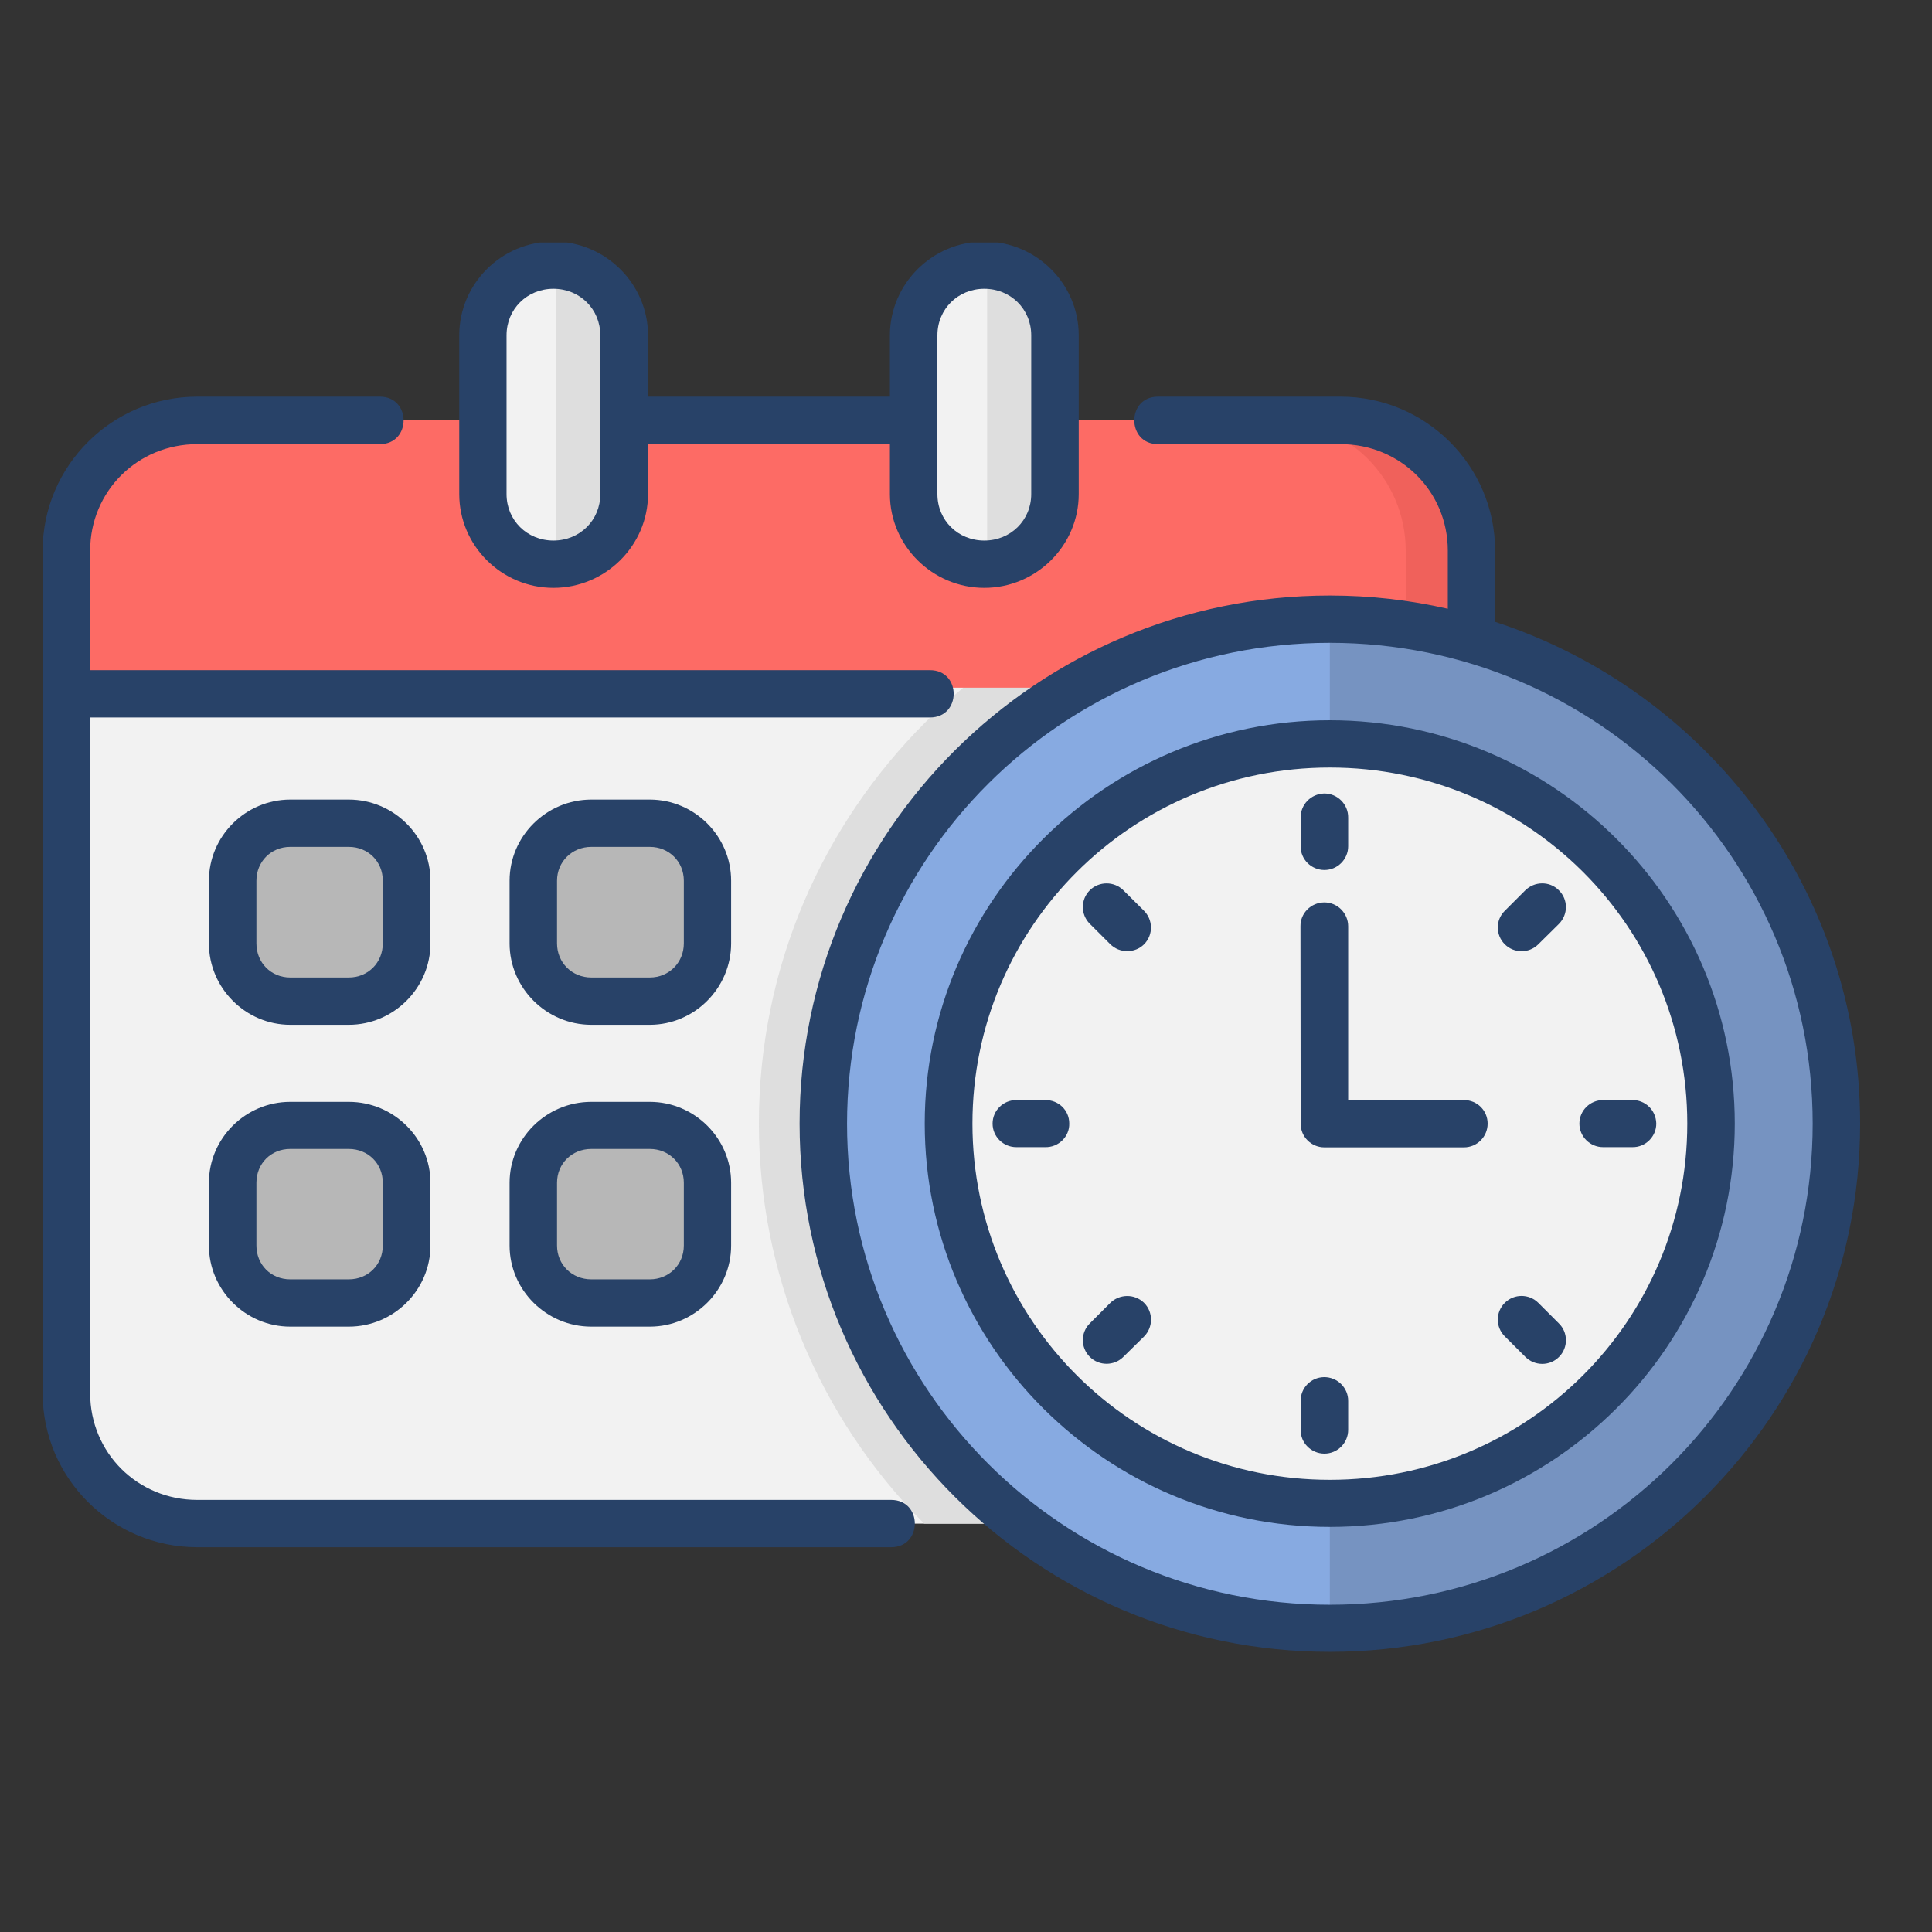
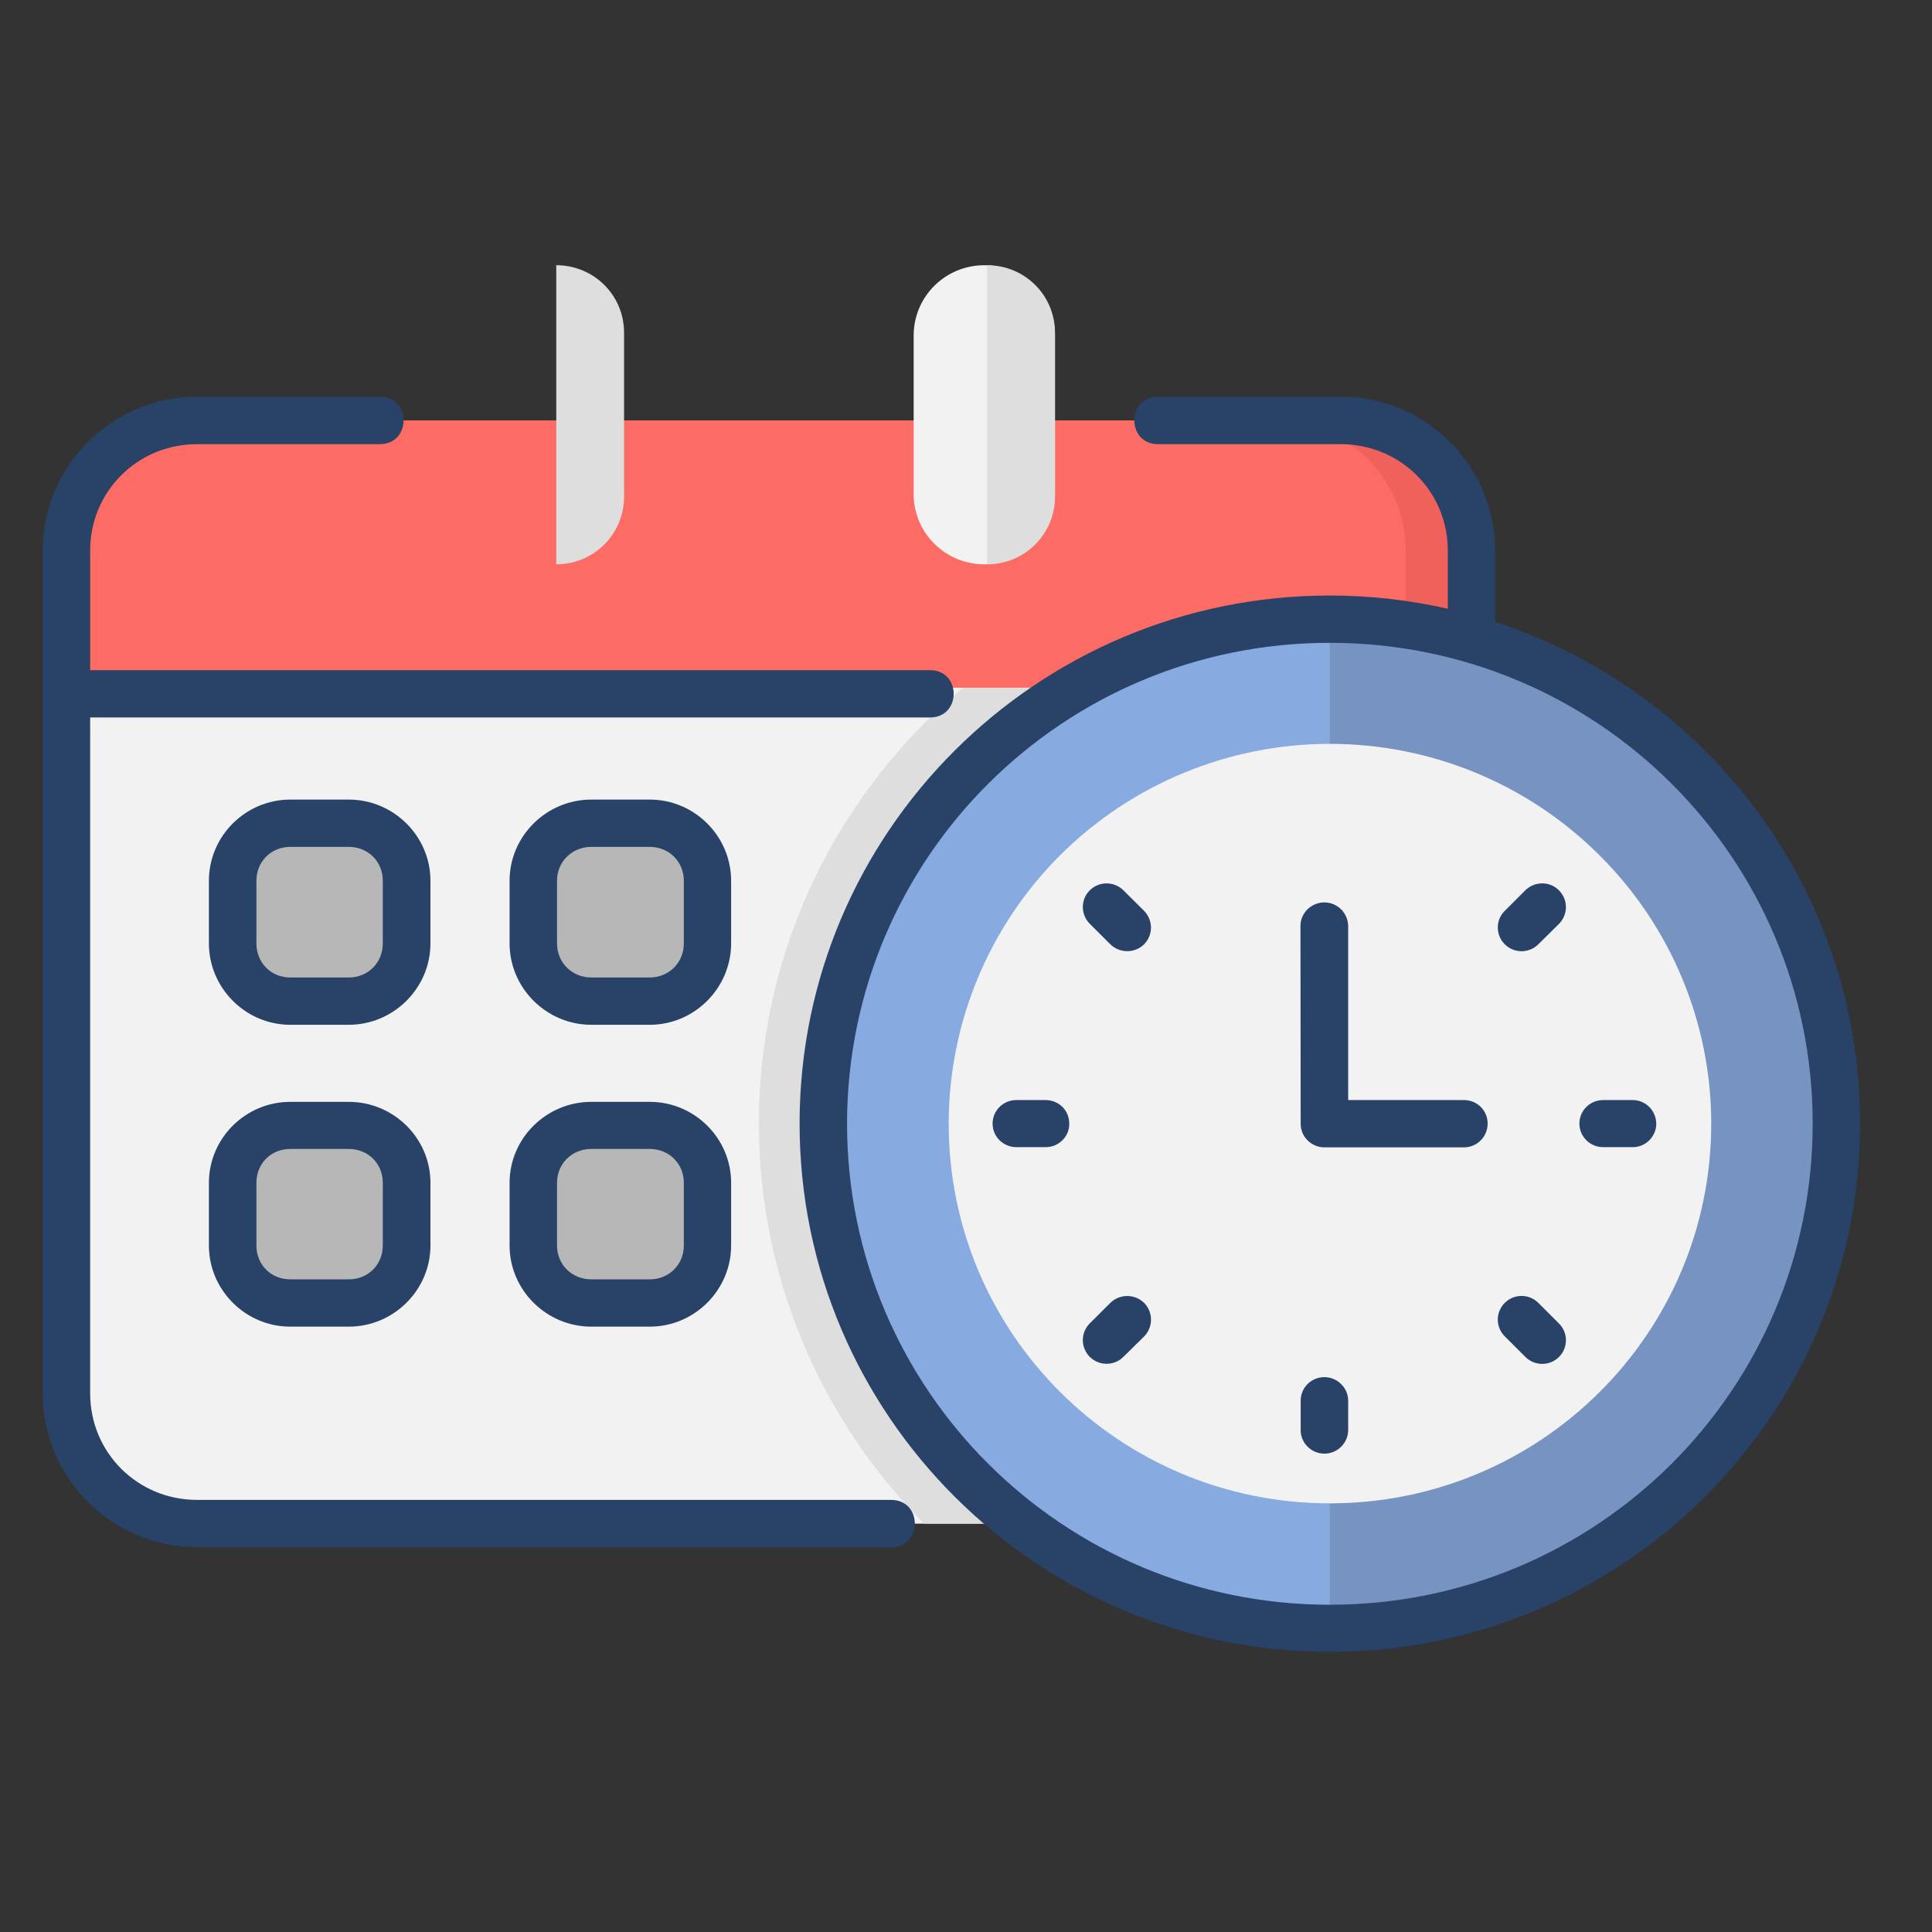
<svg xmlns="http://www.w3.org/2000/svg" width="50" zoomAndPan="magnify" viewBox="0 0 37.5 37.5" height="50" preserveAspectRatio="xMidYMid meet" version="1.2">
  <rect x="0" y="0" width="37.5" height="37.5" fill="#333333" stroke="none" />
  <defs>
    <clipPath id="d87acefd19">
      <path d="M 0.699 7 L 36.227 7 L 36.227 32.09 L 0.699 32.09 Z M 0.699 7 " />
    </clipPath>
    <clipPath id="80e5749e6b">
-       <path d="M 8 4.707 L 21 4.707 L 21 12 L 8 12 Z M 8 4.707 " />
-     </clipPath>
+       </clipPath>
  </defs>
  <g id="761bcd6e8e">
    <path style=" stroke:none;fill-rule:evenodd;fill:#f2f2f2;fill-opacity:1;" d="M 3.828 29.574 C 2.43 29.465 1.289 28.445 1.289 27.043 L 1.289 10.688 C 1.289 9.289 2.422 8.16 3.828 8.16 L 26.02 8.16 C 27.426 8.16 28.559 9.289 28.559 10.688 L 28.559 27.043 C 28.559 28.445 27.426 29.574 26.02 29.574 Z M 3.828 29.574 " />
    <path style=" stroke:none;fill-rule:evenodd;fill:#dedede;fill-opacity:1;" d="M 25.812 10.77 C 19.691 10.773 14.73 15.715 14.73 21.809 C 14.73 24.719 15.883 27.508 17.938 29.574 L 26.02 29.574 C 27.426 29.574 28.562 28.445 28.562 27.043 L 28.559 11.129 C 27.664 10.895 26.738 10.773 25.812 10.77 Z M 25.812 10.77 " />
    <path style=" stroke:none;fill-rule:evenodd;fill:#fd6b65;fill-opacity:1;" d="M 1.289 13.348 L 1.289 10.688 C 1.289 9.289 2.422 8.16 3.828 8.16 L 26.02 8.16 C 27.43 8.16 28.559 9.289 28.559 10.688 L 28.559 13.348 Z M 1.289 13.348 " />
    <path style=" stroke:none;fill-rule:evenodd;fill:#f0615b;fill-opacity:1;" d="M 24.746 8.16 C 26.152 8.16 27.285 9.289 27.285 10.691 L 27.285 13.348 L 28.559 13.348 L 28.559 10.691 C 28.559 9.289 27.426 8.16 26.02 8.16 Z M 24.746 8.16 " />
    <path style=" stroke:none;fill-rule:evenodd;fill:#87aae1;fill-opacity:1;" d="M 35.645 21.809 C 35.645 24.406 34.609 26.898 32.766 28.734 C 30.922 30.574 28.422 31.605 25.812 31.605 C 23.207 31.605 20.703 30.574 18.859 28.734 C 17.016 26.898 15.98 24.406 15.98 21.809 C 15.98 19.211 17.016 16.723 18.859 14.887 C 20.703 13.051 23.207 12.016 25.812 12.016 C 28.422 12.016 30.922 13.051 32.766 14.887 C 34.609 16.723 35.645 19.211 35.645 21.809 Z M 35.645 21.809 " />
    <path style=" stroke:none;fill-rule:evenodd;fill:#7693c1;fill-opacity:1;" d="M 35.645 21.809 C 35.645 27.219 31.242 31.605 25.812 31.605 L 25.812 12.016 C 31.242 12.016 35.645 16.402 35.645 21.809 Z M 35.645 21.809 " />
    <path style=" stroke:none;fill-rule:evenodd;fill:#f2f2f2;fill-opacity:1;" d="M 33.215 21.809 C 33.215 25.883 29.898 29.18 25.812 29.18 C 21.727 29.18 18.414 25.883 18.414 21.809 C 18.414 19.855 19.195 17.98 20.578 16.598 C 21.969 15.215 23.852 14.438 25.812 14.438 C 27.777 14.438 29.656 15.215 31.043 16.598 C 32.434 17.98 33.215 19.855 33.215 21.809 Z M 33.215 21.809 " />
-     <path style=" stroke:none;fill-rule:evenodd;fill:#f2f2f2;fill-opacity:1;" d="M 10.742 5.148 C 11.504 5.148 12.113 5.754 12.113 6.508 L 12.113 9.59 C 12.113 10.344 11.504 10.953 10.742 10.953 C 9.984 10.953 9.371 10.344 9.371 9.59 L 9.371 6.508 C 9.371 5.754 9.984 5.148 10.742 5.148 Z M 10.742 5.148 " />
    <path style=" stroke:none;fill-rule:evenodd;fill:#f2f2f2;fill-opacity:1;" d="M 19.105 5.148 C 19.867 5.148 20.477 5.754 20.477 6.508 L 20.477 9.59 C 20.477 10.344 19.867 10.953 19.105 10.953 C 18.348 10.953 17.734 10.344 17.734 9.59 L 17.734 6.508 C 17.738 5.754 18.348 5.148 19.105 5.148 Z M 19.105 5.148 " />
    <path style=" stroke:none;fill-rule:evenodd;fill:#b7b7b7;fill-opacity:1;" d="M 5.637 15.98 L 6.773 15.98 C 7.391 15.98 7.891 16.477 7.891 17.094 L 7.891 18.312 C 7.891 18.934 7.391 19.43 6.773 19.43 L 5.637 19.43 C 5.016 19.43 4.516 18.934 4.516 18.312 L 4.516 17.094 C 4.516 16.477 5.016 15.98 5.637 15.98 Z M 5.637 15.98 " />
    <path style=" stroke:none;fill-rule:evenodd;fill:#b7b7b7;fill-opacity:1;" d="M 5.637 21.844 L 6.773 21.844 C 7.391 21.844 7.891 22.34 7.891 22.957 L 7.891 24.18 C 7.891 24.797 7.391 25.293 6.773 25.293 L 5.637 25.293 C 5.016 25.293 4.516 24.797 4.516 24.18 L 4.516 22.957 C 4.516 22.34 5.016 21.844 5.637 21.844 Z M 5.637 21.844 " />
    <path style=" stroke:none;fill-rule:evenodd;fill:#b7b7b7;fill-opacity:1;" d="M 11.477 15.98 L 12.613 15.98 C 13.23 15.98 13.73 16.477 13.73 17.094 L 13.73 18.312 C 13.73 18.934 13.23 19.43 12.613 19.43 L 11.477 19.43 C 10.855 19.43 10.352 18.934 10.352 18.312 L 10.352 17.094 C 10.352 16.477 10.855 15.98 11.477 15.98 Z M 11.477 15.98 " />
    <path style=" stroke:none;fill-rule:evenodd;fill:#b7b7b7;fill-opacity:1;" d="M 11.477 21.844 L 12.613 21.844 C 13.23 21.844 13.73 22.34 13.73 22.957 L 13.73 24.18 C 13.73 24.797 13.23 25.293 12.613 25.293 L 11.477 25.293 C 10.855 25.293 10.352 24.797 10.352 24.18 L 10.352 22.957 C 10.352 22.34 10.855 21.844 11.477 21.844 Z M 11.477 21.844 " />
    <path style=" stroke:none;fill-rule:evenodd;fill:#dedede;fill-opacity:1;" d="M 10.797 5.148 C 11.527 5.148 12.113 5.73 12.113 6.457 L 12.113 9.641 C 12.113 10.367 11.527 10.953 10.797 10.953 Z M 10.797 5.148 " />
    <path style=" stroke:none;fill-rule:evenodd;fill:#dedede;fill-opacity:1;" d="M 19.16 5.148 C 19.891 5.148 20.477 5.73 20.477 6.457 L 20.477 9.641 C 20.477 10.367 19.891 10.953 19.16 10.953 Z M 19.16 5.148 " />
    <g clip-rule="nonzero" clip-path="url(#d87acefd19)">
      <path style=" stroke:none;fill-rule:evenodd;fill:#284268;fill-opacity:1;" d="M 25.812 12.477 C 30.996 12.477 35.184 16.648 35.184 21.809 C 35.184 26.973 30.996 31.148 25.812 31.148 C 20.633 31.148 16.441 26.973 16.441 21.809 C 16.445 16.648 20.633 12.477 25.812 12.477 Z M 22.477 7.699 C 21.863 7.699 21.863 8.621 22.477 8.621 L 26.02 8.621 C 27.18 8.621 28.102 9.535 28.102 10.688 L 28.102 11.816 C 27.363 11.648 26.602 11.559 25.812 11.559 C 20.133 11.559 15.52 16.152 15.52 21.809 C 15.52 27.465 20.133 32.062 25.812 32.062 C 31.492 32.062 36.105 27.465 36.105 21.809 C 36.105 17.27 33.133 13.414 29.02 12.07 L 29.02 10.688 C 29.02 9.043 27.676 7.699 26.02 7.699 Z M 3.828 7.699 C 2.176 7.699 0.828 9.043 0.828 10.688 L 0.828 27.043 C 0.828 28.691 2.176 30.031 3.828 30.031 L 17.297 30.031 C 17.91 30.031 17.91 29.113 17.297 29.113 L 3.828 29.113 C 2.672 29.113 1.75 28.199 1.75 27.043 L 1.75 13.926 L 18.051 13.926 C 18.664 13.926 18.664 13.008 18.051 13.008 L 1.75 13.008 L 1.75 10.688 C 1.75 9.535 2.672 8.621 3.828 8.621 L 7.371 8.621 C 7.988 8.621 7.988 7.699 7.371 7.699 Z M 3.828 7.699 " />
    </g>
    <g clip-rule="nonzero" clip-path="url(#80e5749e6b)">
      <path style=" stroke:none;fill-rule:evenodd;fill:#284268;fill-opacity:1;" d="M 19.105 5.605 C 19.617 5.605 20.016 6 20.016 6.508 L 20.016 9.59 C 20.016 10.098 19.617 10.492 19.105 10.492 C 18.594 10.492 18.195 10.098 18.195 9.59 L 18.195 6.508 C 18.195 6 18.594 5.605 19.105 5.605 Z M 10.742 5.605 C 11.254 5.605 11.652 6 11.652 6.508 L 11.652 9.59 C 11.652 10.098 11.254 10.492 10.742 10.492 C 10.23 10.492 9.832 10.098 9.832 9.59 L 9.832 6.508 C 9.832 6 10.23 5.605 10.742 5.605 Z M 10.742 4.688 C 9.734 4.688 8.914 5.508 8.914 6.508 L 8.914 9.59 C 8.914 10.59 9.734 11.41 10.742 11.41 C 11.75 11.41 12.578 10.59 12.578 9.59 L 12.578 8.621 L 17.273 8.621 L 17.273 9.59 C 17.273 10.59 18.098 11.41 19.105 11.41 C 20.113 11.41 20.938 10.59 20.938 9.59 L 20.938 6.508 C 20.938 5.508 20.113 4.688 19.105 4.688 C 18.098 4.688 17.273 5.508 17.273 6.508 L 17.273 7.699 L 12.578 7.699 L 12.578 6.508 C 12.578 5.508 11.75 4.688 10.742 4.688 Z M 10.742 4.688 " />
    </g>
-     <path style=" stroke:none;fill-rule:evenodd;fill:#284268;fill-opacity:1;" d="M 25.812 14.898 C 29.652 14.898 32.75 17.984 32.75 21.809 C 32.75 25.633 29.652 28.723 25.812 28.723 C 21.977 28.723 18.875 25.633 18.875 21.809 C 18.875 17.984 21.977 14.898 25.812 14.898 Z M 25.812 13.98 C 21.477 13.98 17.949 17.492 17.949 21.809 C 17.949 26.129 21.477 29.637 25.812 29.637 C 30.152 29.637 33.672 26.129 33.672 21.809 C 33.672 17.492 30.152 13.98 25.812 13.98 Z M 25.812 13.98 " />
-     <path style=" stroke:none;fill-rule:nonzero;fill:#284268;fill-opacity:1;" d="M 25.699 15.402 C 25.445 15.41 25.242 15.617 25.246 15.871 L 25.246 16.426 C 25.242 16.68 25.453 16.887 25.707 16.887 C 25.961 16.887 26.168 16.68 26.168 16.426 L 26.168 15.871 C 26.172 15.609 25.957 15.398 25.699 15.402 Z M 25.699 15.402 " />
    <path style=" stroke:none;fill-rule:nonzero;fill:#284268;fill-opacity:1;" d="M 25.699 26.73 C 25.445 26.734 25.242 26.941 25.246 27.195 L 25.246 27.754 C 25.242 28.008 25.453 28.215 25.707 28.215 C 25.961 28.215 26.168 28.008 26.168 27.754 L 26.168 27.195 C 26.172 26.938 25.957 26.727 25.699 26.73 Z M 25.699 26.73 " />
    <path style=" stroke:none;fill-rule:nonzero;fill:#284268;fill-opacity:1;" d="M 25.699 17.516 C 25.445 17.52 25.238 17.727 25.242 17.98 L 25.246 21.812 C 25.246 22.066 25.453 22.27 25.707 22.27 L 28.414 22.27 C 28.672 22.27 28.875 22.062 28.875 21.809 C 28.875 21.555 28.672 21.352 28.414 21.352 L 26.168 21.352 L 26.168 17.98 C 26.168 17.723 25.957 17.512 25.699 17.516 Z M 25.699 17.516 " />
    <path style=" stroke:none;fill-rule:evenodd;fill:#284268;fill-opacity:1;" d="M 5.633 16.438 L 6.77 16.438 C 7.145 16.438 7.43 16.723 7.43 17.094 L 7.43 18.312 C 7.43 18.684 7.145 18.973 6.77 18.973 L 5.633 18.973 C 5.258 18.973 4.977 18.684 4.977 18.312 L 4.977 17.094 C 4.977 16.727 5.258 16.438 5.633 16.438 Z M 5.633 15.52 C 4.766 15.52 4.055 16.23 4.055 17.094 L 4.055 18.312 C 4.055 19.176 4.766 19.891 5.633 19.891 L 6.77 19.891 C 7.641 19.891 8.355 19.176 8.355 18.312 L 8.355 17.094 C 8.355 16.23 7.641 15.52 6.77 15.52 Z M 5.633 15.52 " />
    <path style=" stroke:none;fill-rule:evenodd;fill:#284268;fill-opacity:1;" d="M 5.633 22.301 L 6.77 22.301 C 7.145 22.301 7.43 22.586 7.43 22.957 L 7.43 24.176 C 7.43 24.547 7.145 24.832 6.77 24.832 L 5.633 24.832 C 5.258 24.832 4.977 24.547 4.977 24.176 L 4.977 22.957 C 4.977 22.586 5.258 22.301 5.633 22.301 Z M 5.633 21.387 C 4.766 21.387 4.055 22.094 4.055 22.957 L 4.055 24.176 C 4.055 25.039 4.766 25.75 5.633 25.75 L 6.77 25.75 C 7.641 25.75 8.355 25.039 8.355 24.176 L 8.355 22.957 C 8.355 22.094 7.641 21.387 6.77 21.387 Z M 5.633 21.387 " />
    <path style=" stroke:none;fill-rule:evenodd;fill:#284268;fill-opacity:1;" d="M 11.477 16.438 L 12.613 16.438 C 12.984 16.438 13.273 16.723 13.273 17.094 L 13.273 18.312 C 13.273 18.684 12.984 18.973 12.613 18.973 L 11.477 18.973 C 11.102 18.973 10.812 18.684 10.812 18.312 L 10.812 17.094 C 10.812 16.727 11.102 16.438 11.477 16.438 Z M 11.477 15.52 C 10.605 15.52 9.891 16.23 9.891 17.094 L 9.891 18.312 C 9.891 19.176 10.605 19.891 11.477 19.891 L 12.613 19.891 C 13.48 19.891 14.191 19.176 14.191 18.312 L 14.191 17.094 C 14.191 16.23 13.48 15.52 12.613 15.52 Z M 11.477 15.52 " />
    <path style=" stroke:none;fill-rule:evenodd;fill:#284268;fill-opacity:1;" d="M 11.477 22.301 L 12.613 22.301 C 12.984 22.301 13.273 22.586 13.273 22.957 L 13.273 24.176 C 13.273 24.547 12.984 24.832 12.613 24.832 L 11.477 24.832 C 11.102 24.832 10.812 24.547 10.812 24.176 L 10.812 22.957 C 10.812 22.586 11.102 22.301 11.477 22.301 Z M 11.477 21.387 C 10.605 21.387 9.891 22.094 9.891 22.957 L 9.891 24.176 C 9.891 25.039 10.605 25.75 11.477 25.75 L 12.613 25.75 C 13.48 25.75 14.191 25.039 14.191 24.176 L 14.191 22.957 C 14.191 22.094 13.48 21.387 12.613 21.387 Z M 11.477 21.387 " />
    <path style=" stroke:none;fill-rule:nonzero;fill:#284268;fill-opacity:1;" d="M 32.148 21.805 C 32.141 21.547 31.934 21.348 31.68 21.352 L 31.117 21.352 C 30.863 21.352 30.656 21.555 30.656 21.809 C 30.656 22.062 30.863 22.266 31.117 22.266 L 31.68 22.266 C 31.938 22.273 32.152 22.059 32.148 21.805 Z M 32.148 21.805 " />
    <path style=" stroke:none;fill-rule:nonzero;fill:#284268;fill-opacity:1;" d="M 20.754 21.805 C 20.754 21.547 20.543 21.348 20.285 21.352 L 19.727 21.352 C 19.473 21.352 19.266 21.555 19.266 21.809 C 19.266 22.062 19.473 22.266 19.727 22.266 L 20.285 22.266 C 20.547 22.273 20.762 22.059 20.754 21.805 Z M 20.754 21.805 " />
    <path style=" stroke:none;fill-rule:nonzero;fill:#284268;fill-opacity:1;" d="M 30.266 26.332 C 30.441 26.152 30.438 25.859 30.254 25.684 L 29.859 25.289 C 29.68 25.109 29.387 25.109 29.207 25.289 C 29.027 25.469 29.027 25.758 29.207 25.938 L 29.602 26.332 C 29.785 26.52 30.086 26.52 30.266 26.332 Z M 30.266 26.332 " />
    <path style=" stroke:none;fill-rule:nonzero;fill:#284268;fill-opacity:1;" d="M 22.211 18.324 C 22.387 18.141 22.383 17.852 22.199 17.672 L 21.805 17.281 C 21.625 17.102 21.332 17.102 21.152 17.281 C 20.973 17.461 20.973 17.75 21.152 17.93 L 21.547 18.324 C 21.73 18.508 22.031 18.508 22.211 18.324 Z M 22.211 18.324 " />
    <path style=" stroke:none;fill-rule:nonzero;fill:#284268;fill-opacity:1;" d="M 30.254 17.277 C 30.074 17.098 29.781 17.105 29.602 17.285 L 29.207 17.68 C 29.027 17.855 29.027 18.148 29.207 18.328 C 29.387 18.508 29.68 18.508 29.859 18.328 L 30.254 17.938 C 30.441 17.754 30.441 17.457 30.254 17.277 Z M 30.254 17.277 " />
    <path style=" stroke:none;fill-rule:nonzero;fill:#284268;fill-opacity:1;" d="M 22.203 25.285 C 22.02 25.109 21.727 25.113 21.547 25.293 L 21.152 25.688 C 20.973 25.867 20.973 26.156 21.152 26.336 C 21.332 26.516 21.625 26.516 21.805 26.336 L 22.203 25.945 C 22.387 25.762 22.387 25.465 22.203 25.285 Z M 22.203 25.285 " />
  </g>
</svg>